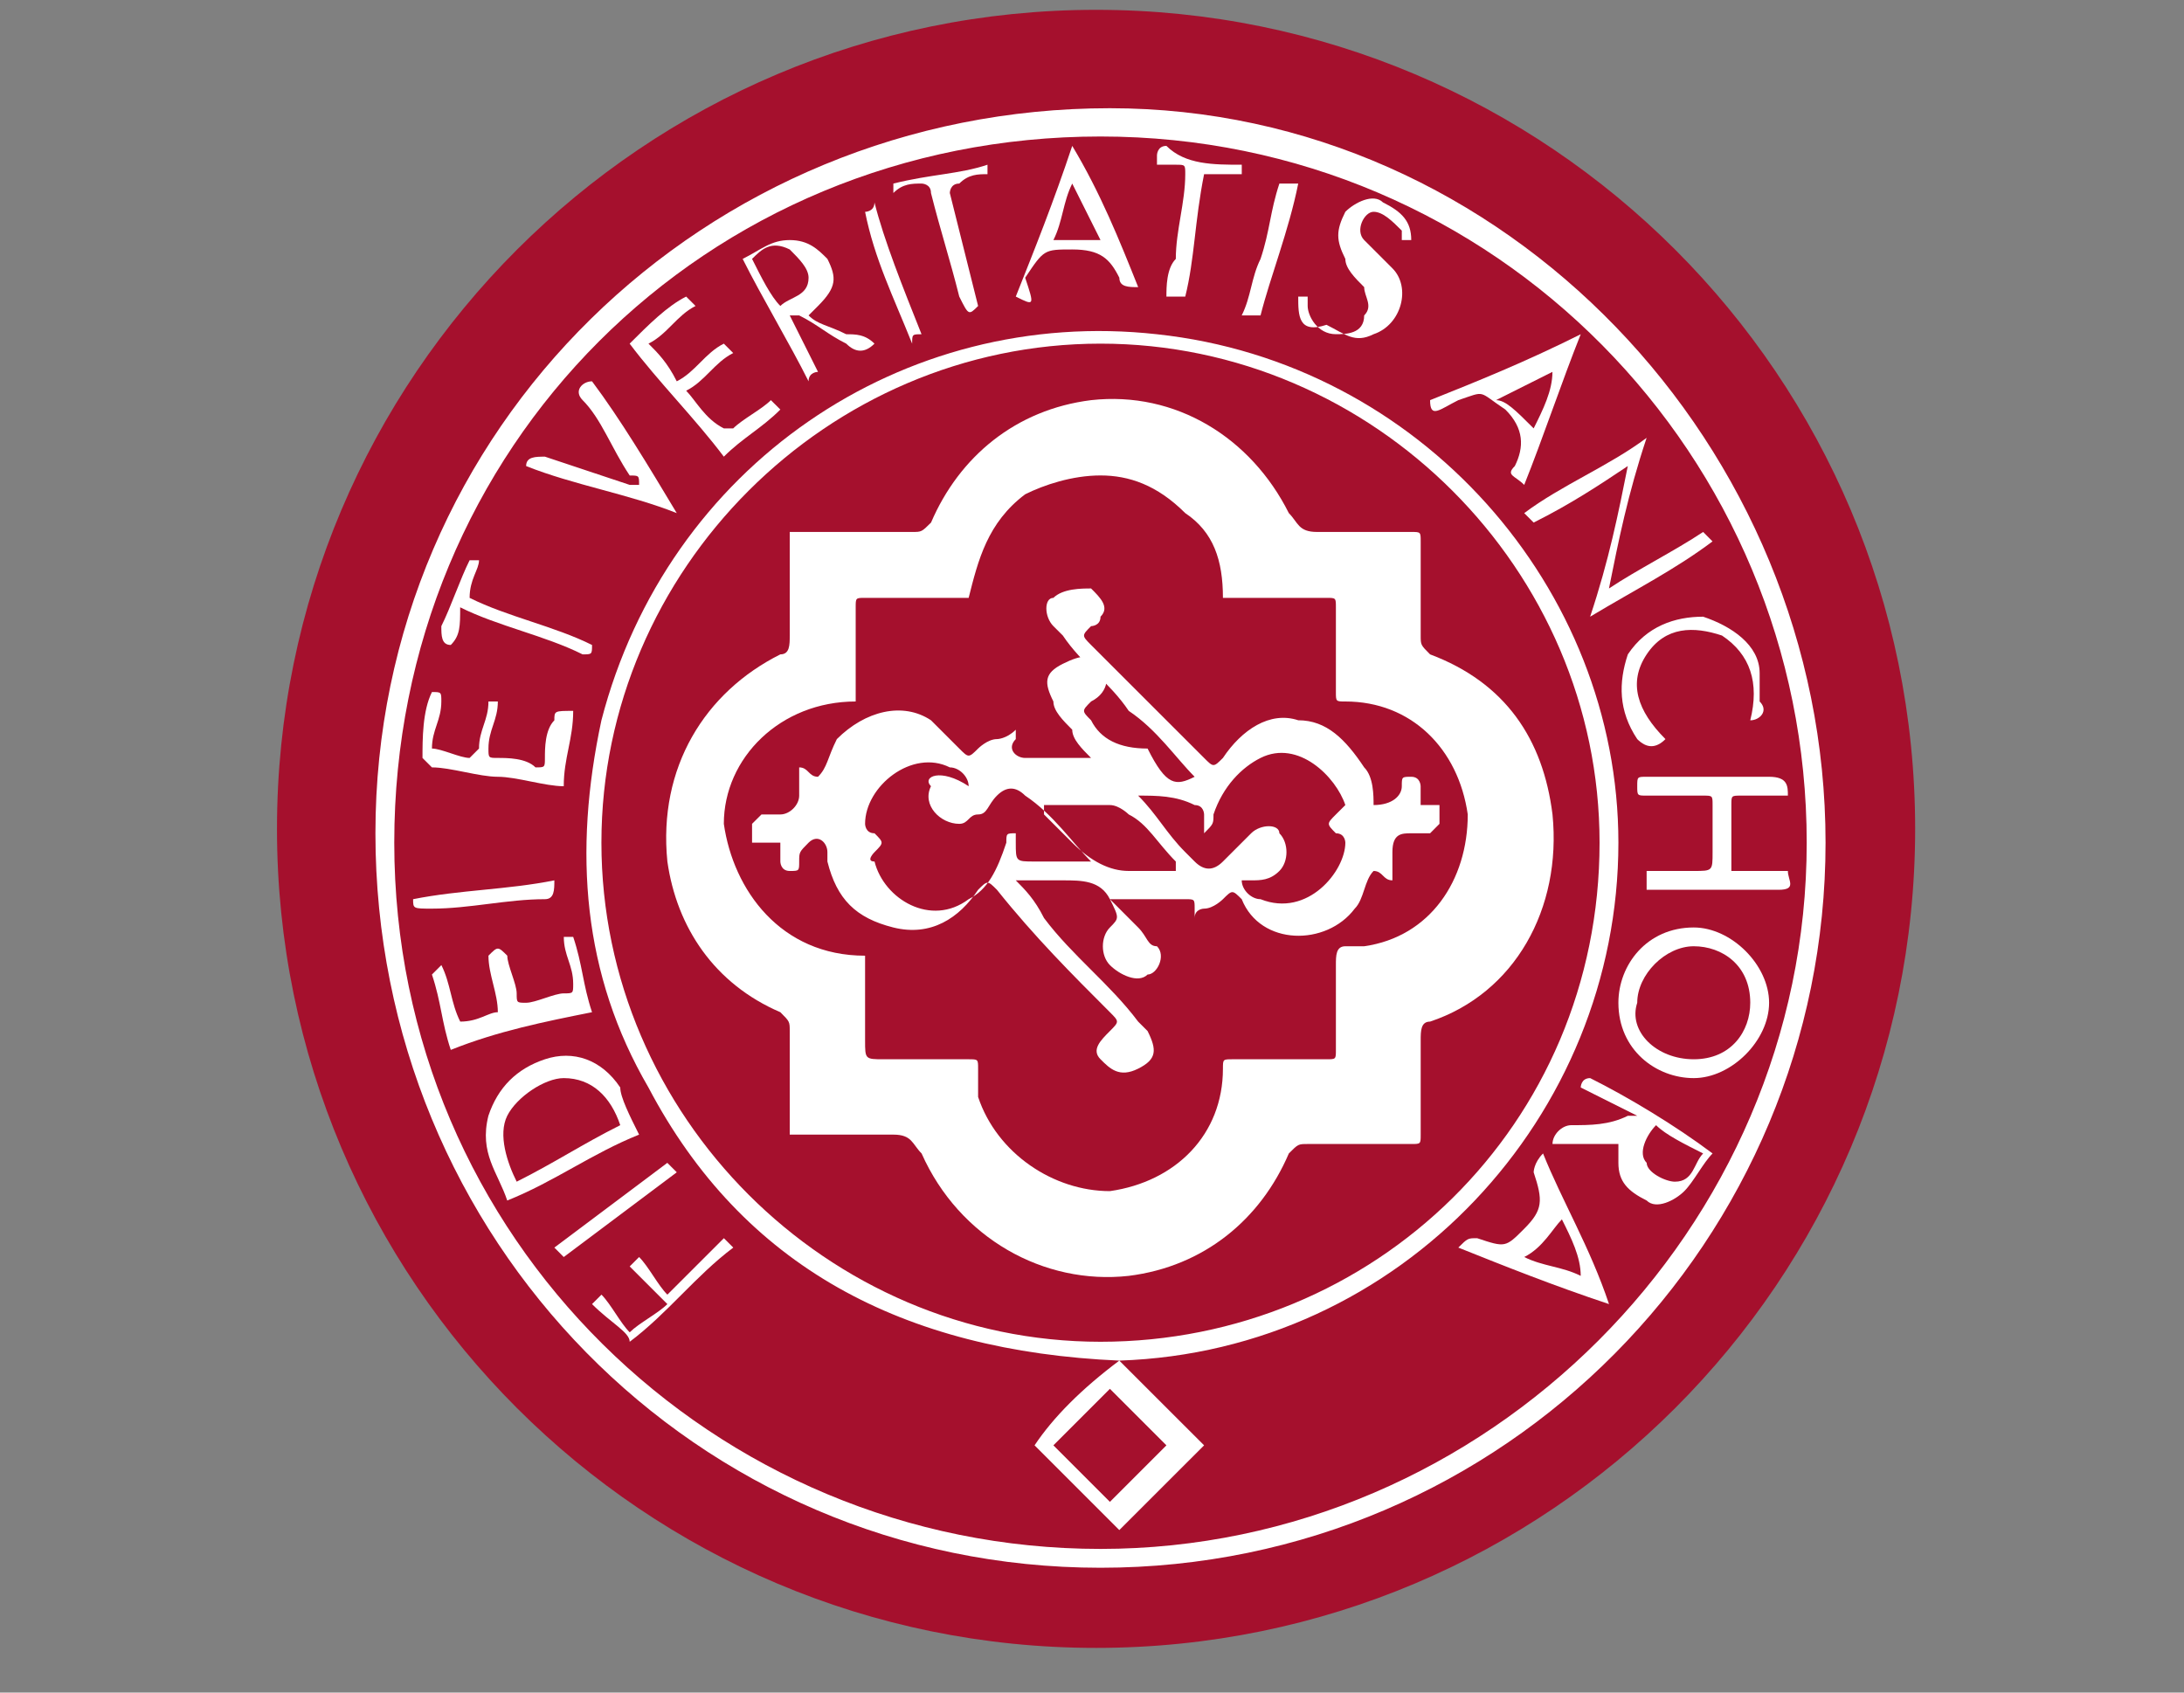
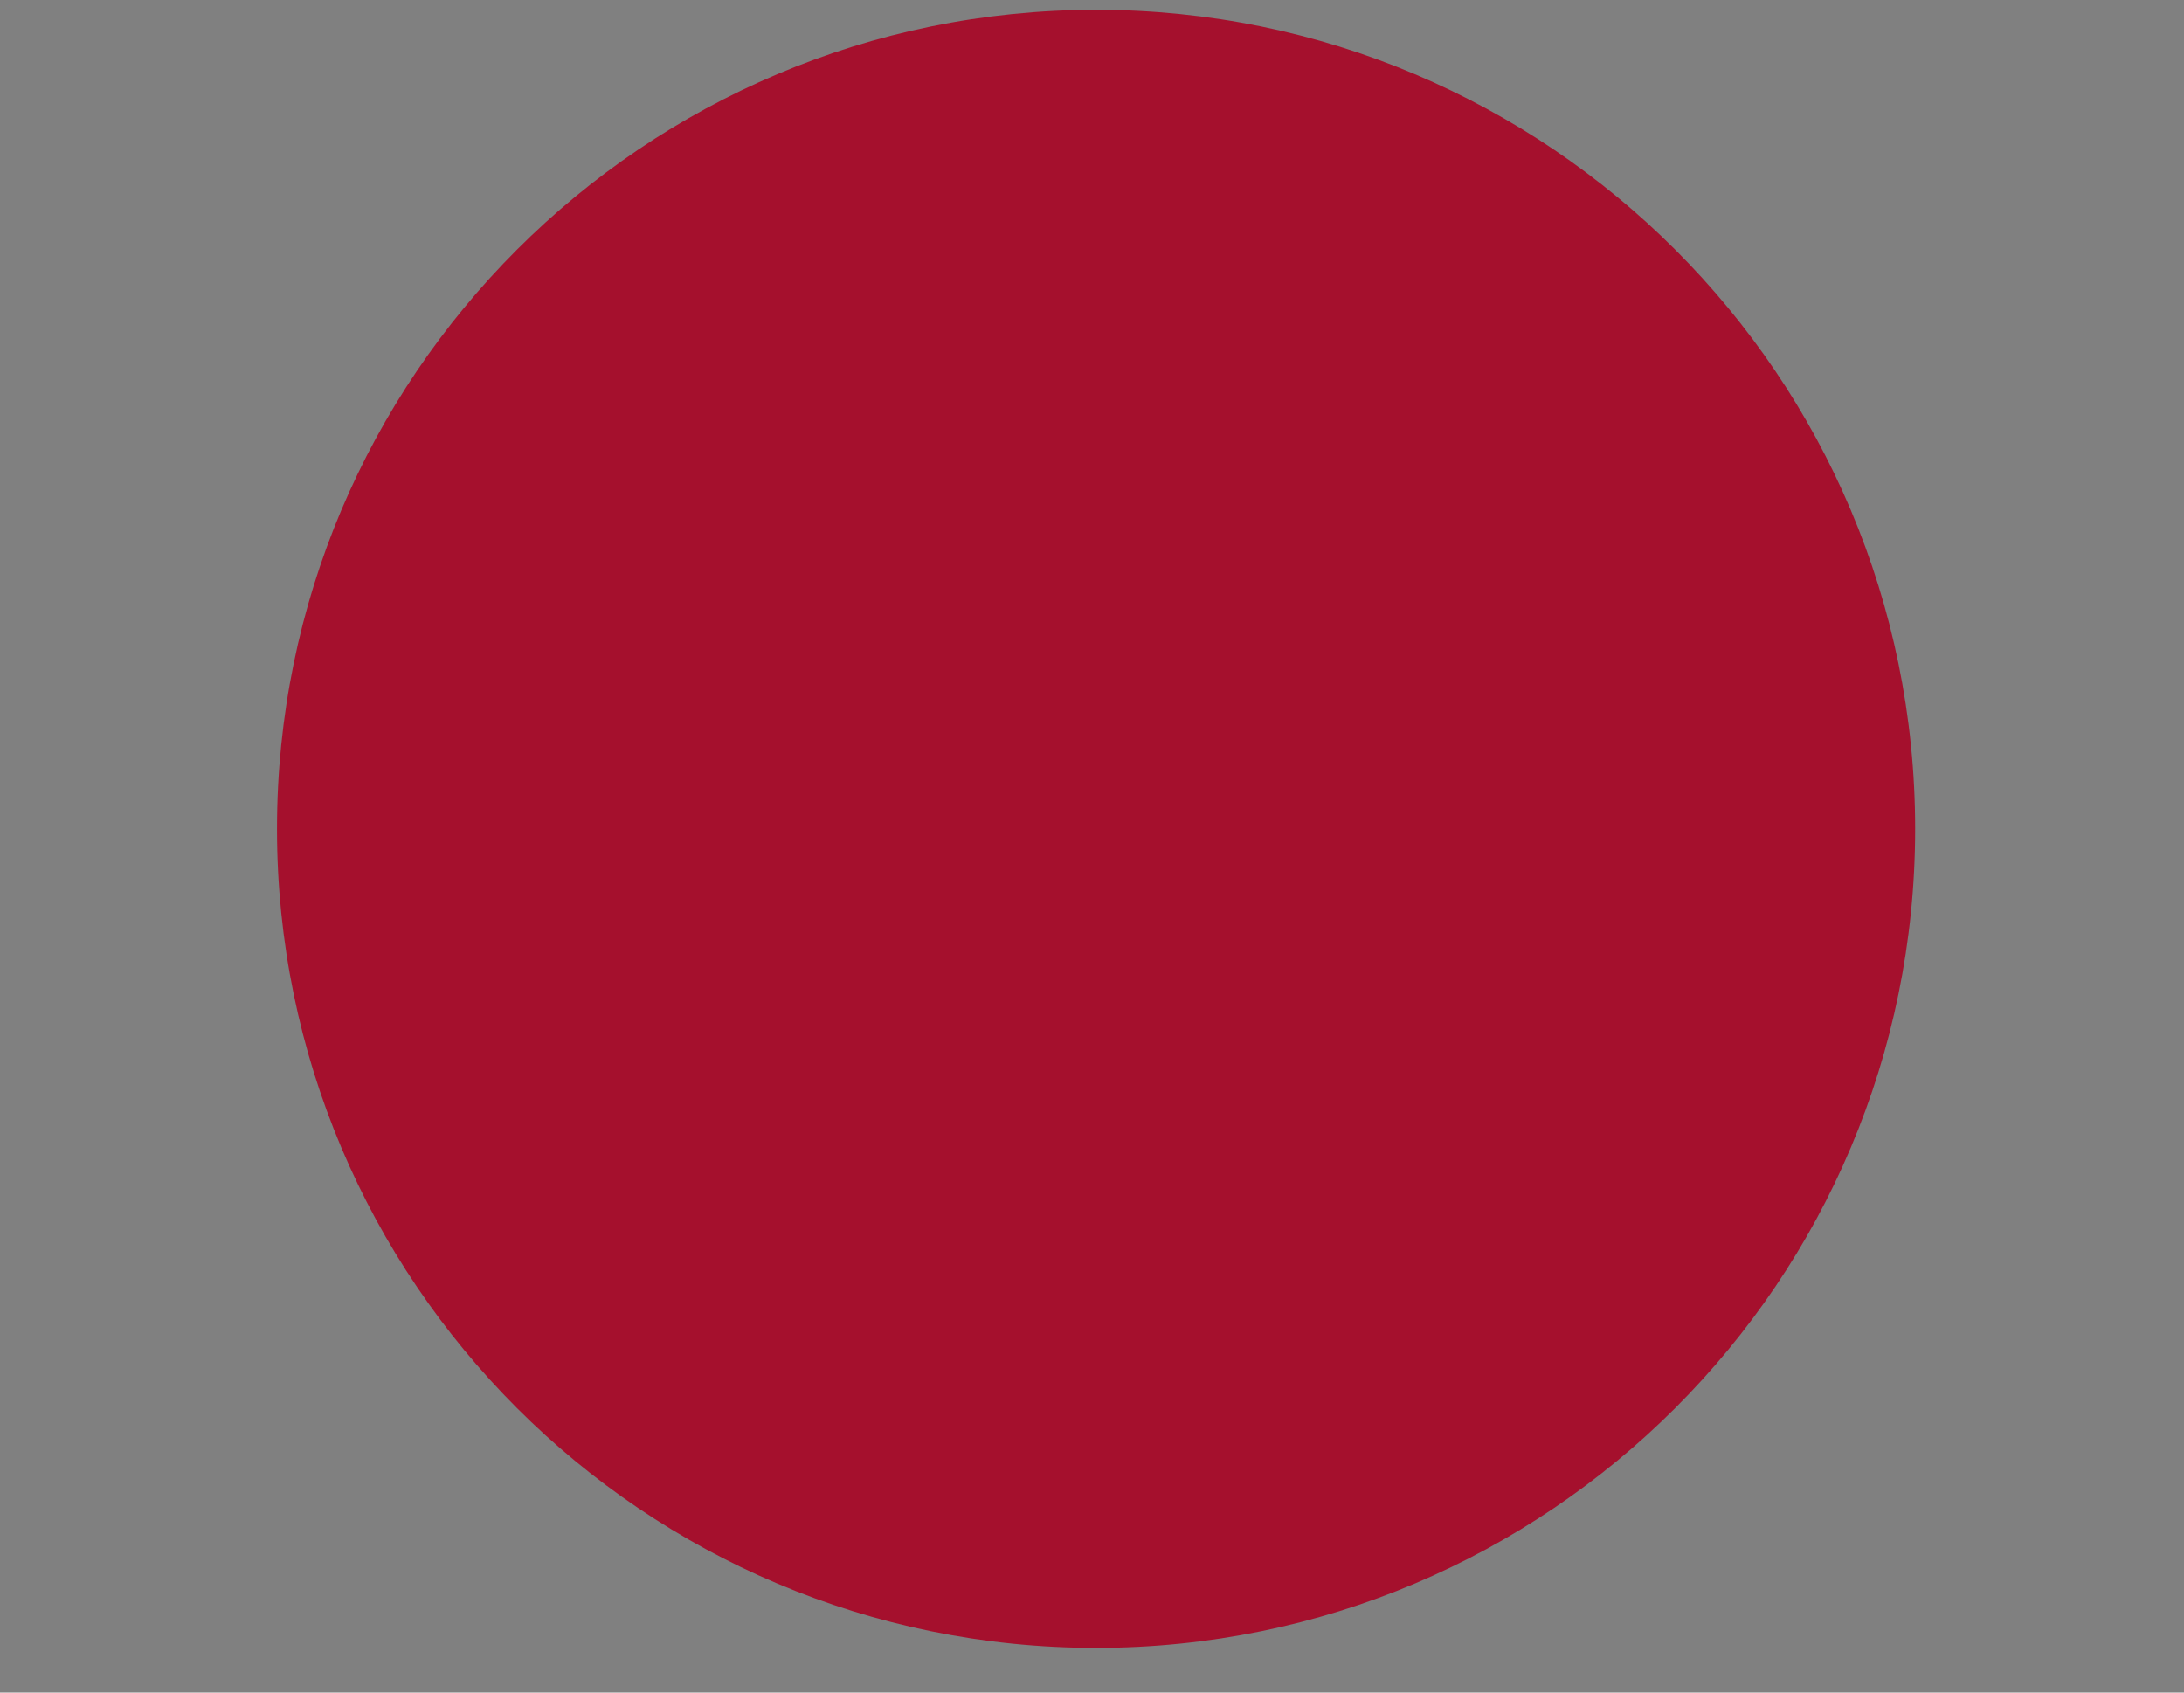
<svg xmlns="http://www.w3.org/2000/svg" width="40" height="31" viewBox="0 0 40 31" fill="none">
  <rect x="0" y="0" width="40" height="31" fill="#808080" stroke="none" />
  <g clip-path="url(#clip0)">
    <path d="M20.075 30.182C28.36 30.182 35.076 23.466 35.076 15.181C35.076 6.896 28.36 0.18 20.075 0.18C11.79 0.18 5.073 6.896 5.073 15.181C5.073 23.466 11.79 30.182 20.075 30.182Z" fill="#A5102D" />
  </g>
  <g clip-path="url(#clip1)">
    <path d="M33.435 15.434C33.435 22.678 27.572 28.714 20.156 28.714C12.74 28.714 6.876 22.678 6.876 15.262C6.876 7.846 12.912 1.982 20.328 1.982C27.572 1.982 33.435 8.191 33.435 15.434ZM33.09 15.434C33.09 8.364 27.399 2.5 20.156 2.5C12.912 2.5 7.221 8.191 7.221 15.434C7.221 22.678 13.085 28.369 20.156 28.369C27.227 28.369 33.09 22.505 33.09 15.434Z" fill="white" />
    <path d="M20.5 24.92C21.018 25.437 21.535 25.955 22.053 26.472C21.535 26.989 21.018 27.507 20.5 28.024C19.983 27.507 19.466 26.989 18.948 26.472C19.293 25.955 19.811 25.437 20.5 24.92C16.534 24.747 13.602 23.195 11.877 19.919C10.67 17.849 10.498 15.607 11.015 13.193C12.222 8.536 16.534 5.604 21.19 6.122C26.019 6.639 29.641 10.778 29.641 15.434C29.641 20.436 25.674 24.747 20.5 24.92ZM20.156 24.575C25.157 24.575 29.296 20.608 29.296 15.434C29.296 10.433 25.157 6.294 20.156 6.294C15.154 6.294 11.015 10.433 11.015 15.434C11.015 20.436 15.154 24.575 20.156 24.575ZM21.363 26.472C21.018 26.127 20.673 25.782 20.328 25.437C19.983 25.782 19.638 26.127 19.293 26.472C19.638 26.817 19.983 27.162 20.328 27.507C20.673 27.162 21.018 26.817 21.363 26.472Z" fill="white" />
    <path d="M29.123 11.295C29.468 10.261 29.641 9.398 29.813 8.536C29.296 8.881 28.778 9.226 28.089 9.571L27.916 9.398C28.606 8.881 29.468 8.536 30.158 8.019C29.813 9.053 29.641 9.916 29.468 10.778C29.986 10.433 30.675 10.088 31.193 9.743L31.365 9.916C30.675 10.433 29.986 10.778 29.123 11.295Z" fill="white" />
    <path d="M31.021 19.746C30.331 19.746 29.641 19.229 29.641 18.366C29.641 17.676 30.159 16.987 31.021 16.987C31.711 16.987 32.401 17.676 32.401 18.366C32.401 19.056 31.711 19.746 31.021 19.746ZM31.021 19.401C31.711 19.401 32.056 18.884 32.056 18.366C32.056 17.676 31.538 17.331 31.021 17.331C30.503 17.331 29.986 17.849 29.986 18.366C29.814 18.884 30.331 19.401 31.021 19.401Z" fill="white" />
    <path d="M11.705 20.781C10.842 21.126 10.153 21.643 9.29 21.988C9.118 21.471 8.773 21.126 8.945 20.436C9.118 19.918 9.463 19.573 9.98 19.401C10.498 19.229 11.015 19.401 11.36 19.918C11.36 20.091 11.532 20.436 11.705 20.781ZM11.36 20.608C11.187 20.091 10.842 19.746 10.325 19.746C9.98 19.746 9.463 20.091 9.29 20.436C9.118 20.781 9.29 21.298 9.463 21.643C10.153 21.298 10.67 20.953 11.36 20.608Z" fill="white" />
    <path d="M16.016 6.294C15.844 6.466 15.671 6.466 15.499 6.294C15.154 6.122 14.982 5.949 14.637 5.777H14.464C14.637 6.122 14.809 6.466 14.982 6.811C14.982 6.811 14.809 6.811 14.809 6.984C14.464 6.294 13.947 5.432 13.602 4.742C13.947 4.569 14.119 4.397 14.464 4.397C14.809 4.397 14.982 4.569 15.154 4.742C15.326 5.087 15.326 5.259 14.982 5.604C14.982 5.604 14.982 5.604 14.809 5.777C14.982 5.949 15.154 5.949 15.499 6.122C15.671 6.122 15.844 6.122 16.016 6.294ZM14.292 5.604C14.464 5.432 14.809 5.432 14.809 5.087C14.809 4.914 14.637 4.742 14.464 4.569C14.119 4.397 13.947 4.569 13.774 4.742C13.947 5.087 14.119 5.432 14.292 5.604Z" fill="white" />
    <path d="M28.434 20.953C28.434 20.781 28.606 20.608 28.779 20.608C29.124 20.608 29.469 20.608 29.814 20.436H29.986C29.641 20.263 29.296 20.091 28.951 19.918C28.951 19.918 28.951 19.746 29.124 19.746C29.814 20.091 30.676 20.608 31.366 21.126C31.193 21.298 31.021 21.643 30.848 21.816C30.676 21.988 30.331 22.16 30.159 21.988C29.814 21.816 29.641 21.643 29.641 21.298C29.641 21.298 29.641 21.126 29.641 20.953C29.296 20.953 28.951 20.953 28.434 20.953ZM30.331 20.608C30.159 20.781 29.986 21.126 30.159 21.298C30.159 21.471 30.503 21.643 30.676 21.643C31.021 21.643 31.021 21.298 31.193 21.126C30.848 20.953 30.503 20.781 30.331 20.608Z" fill="white" />
    <path d="M32.745 14.572C32.4 14.572 32.228 14.572 31.883 14.572C31.71 14.572 31.71 14.572 31.71 14.745C31.71 15.089 31.71 15.607 31.71 15.952H32.745C32.745 16.124 32.918 16.297 32.573 16.297C31.71 16.297 31.021 16.297 30.158 16.297V15.952H31.021C31.366 15.952 31.366 15.952 31.366 15.607C31.366 15.262 31.366 15.089 31.366 14.745C31.366 14.572 31.366 14.572 31.193 14.572C30.848 14.572 30.503 14.572 30.158 14.572C29.986 14.572 29.986 14.572 29.986 14.4C29.986 14.227 29.986 14.227 30.158 14.227C30.848 14.227 31.71 14.227 32.4 14.227C32.745 14.227 32.745 14.4 32.745 14.572Z" fill="white" />
    <path d="M26.192 7.329C27.054 6.984 27.916 6.639 28.951 6.122C28.606 6.984 28.261 8.019 27.916 8.881C27.744 8.708 27.571 8.708 27.744 8.536C27.916 8.191 27.916 7.846 27.571 7.501C27.054 7.156 27.226 7.156 26.709 7.329C26.364 7.501 26.192 7.674 26.192 7.329ZM28.089 7.846C28.261 7.501 28.433 7.156 28.433 6.811C28.089 6.984 27.744 7.156 27.399 7.329C27.571 7.329 27.744 7.501 28.089 7.846Z" fill="white" />
-     <path d="M28.261 21.126C28.606 21.988 29.124 22.85 29.469 23.885C28.434 23.54 27.572 23.195 26.709 22.85C26.882 22.678 26.882 22.678 27.054 22.678C27.572 22.85 27.572 22.85 27.916 22.505C28.261 22.16 28.261 21.988 28.089 21.471C28.089 21.471 28.089 21.298 28.261 21.126ZM28.606 22.333C28.434 22.505 28.261 22.85 27.916 23.023C28.261 23.195 28.606 23.195 28.951 23.368C28.951 23.023 28.779 22.678 28.606 22.333Z" fill="white" />
    <path d="M19.638 2.672C20.156 3.535 20.501 4.397 20.846 5.259C20.673 5.259 20.501 5.259 20.501 5.087C20.328 4.742 20.156 4.569 19.638 4.569C19.121 4.569 19.121 4.569 18.776 5.087C18.948 5.604 18.948 5.604 18.604 5.432C18.948 4.569 19.293 3.707 19.638 2.672ZM20.156 4.397C19.983 4.052 19.811 3.707 19.638 3.362C19.466 3.707 19.466 4.052 19.293 4.397H20.156Z" fill="white" />
    <path d="M12.567 5.432L12.739 5.604C12.395 5.777 12.222 6.122 11.877 6.294C12.05 6.466 12.222 6.639 12.395 6.984C12.739 6.811 12.912 6.466 13.257 6.294L13.429 6.466C13.084 6.639 12.912 6.984 12.567 7.156C12.739 7.329 12.912 7.674 13.257 7.846H13.429C13.602 7.674 13.947 7.501 14.119 7.329L14.292 7.501C13.947 7.846 13.602 8.019 13.257 8.364C12.739 7.674 12.05 6.984 11.532 6.294C11.877 5.949 12.222 5.604 12.567 5.432Z" fill="white" />
    <path d="M8.084 17.676C8.256 18.021 8.256 18.366 8.429 18.711C8.773 18.711 8.946 18.539 9.118 18.539C9.118 18.194 8.946 17.849 8.946 17.504C9.118 17.331 9.118 17.331 9.291 17.504C9.291 17.676 9.463 18.021 9.463 18.194C9.463 18.366 9.463 18.366 9.636 18.366C9.808 18.366 10.153 18.194 10.326 18.194C10.498 18.194 10.498 18.194 10.498 18.021C10.498 17.676 10.326 17.504 10.326 17.159H10.498C10.671 17.676 10.671 18.021 10.843 18.539C9.981 18.711 9.118 18.884 8.256 19.229C8.084 18.711 8.084 18.366 7.911 17.849C7.911 17.849 7.911 17.849 8.084 17.676Z" fill="white" />
    <path d="M7.911 12.675C8.083 12.675 8.083 12.675 8.083 12.848C8.083 13.193 7.911 13.365 7.911 13.71C8.083 13.71 8.428 13.882 8.601 13.882L8.773 13.71C8.773 13.365 8.946 13.193 8.946 12.848C9.118 12.848 9.118 12.848 9.118 12.848C9.118 13.193 8.946 13.365 8.946 13.71C8.946 13.882 8.946 13.882 9.118 13.882C9.291 13.882 9.635 13.882 9.808 14.055C9.98 14.055 9.98 14.055 9.98 13.882C9.98 13.71 9.98 13.365 10.153 13.193C10.153 13.02 10.153 13.02 10.498 13.02C10.498 13.537 10.325 13.882 10.325 14.4C9.98 14.4 9.463 14.227 9.118 14.227C8.773 14.227 8.256 14.055 7.911 14.055L7.738 13.882C7.738 13.537 7.738 13.02 7.911 12.675Z" fill="white" />
    <path d="M23.777 5.432H23.95V5.604C23.95 5.777 24.122 6.121 24.467 6.121C24.64 6.121 24.985 6.121 24.985 5.777C25.157 5.604 24.985 5.432 24.985 5.259C24.812 5.087 24.64 4.914 24.64 4.742C24.467 4.397 24.467 4.224 24.64 3.879C24.812 3.707 25.157 3.535 25.329 3.707C25.674 3.879 25.847 4.052 25.847 4.397H25.674V4.224C25.502 4.052 25.329 3.879 25.157 3.879C24.985 3.879 24.812 4.224 24.985 4.397C25.157 4.569 25.329 4.742 25.502 4.914C25.847 5.259 25.674 5.949 25.157 6.121C24.812 6.294 24.64 6.121 24.295 5.949C23.777 6.121 23.777 5.777 23.777 5.432Z" fill="white" />
    <path d="M32.056 13.193C32.228 12.503 32.056 11.985 31.538 11.64C31.021 11.468 30.503 11.468 30.159 11.985C29.814 12.503 29.986 13.02 30.503 13.537C30.331 13.71 30.159 13.71 29.986 13.537C29.641 13.02 29.641 12.503 29.814 11.985C30.159 11.468 30.676 11.295 31.193 11.295C31.711 11.468 32.228 11.813 32.228 12.33C32.228 12.503 32.228 12.675 32.228 12.848C32.401 13.02 32.228 13.193 32.056 13.193Z" fill="white" />
    <path d="M12.395 9.398C11.533 9.053 10.498 8.881 9.636 8.536C9.636 8.364 9.808 8.364 9.981 8.364C10.498 8.536 11.015 8.709 11.533 8.881H11.705C11.705 8.709 11.705 8.709 11.533 8.709C11.188 8.191 11.015 7.674 10.671 7.329C10.498 7.156 10.671 6.984 10.843 6.984C11.36 7.674 11.878 8.536 12.395 9.398Z" fill="white" />
    <path d="M10.843 23.885L11.016 23.712C11.188 23.885 11.361 24.23 11.533 24.402C11.706 24.23 12.05 24.057 12.223 23.885C12.05 23.712 11.878 23.54 11.533 23.195L11.705 23.023C11.878 23.195 12.05 23.54 12.223 23.712C12.568 23.368 12.913 23.023 13.258 22.678L13.43 22.85C12.74 23.368 12.223 24.058 11.533 24.575C11.533 24.402 11.188 24.23 10.843 23.885C11.016 23.885 11.016 23.885 10.843 23.885Z" fill="white" />
    <path d="M8.256 11.813C8.083 11.813 8.083 11.64 8.083 11.468C8.256 11.123 8.428 10.605 8.601 10.261H8.773C8.773 10.433 8.601 10.605 8.601 10.95C9.291 11.295 10.153 11.468 10.843 11.813C10.843 11.985 10.843 11.985 10.67 11.985C9.98 11.64 9.118 11.468 8.428 11.123C8.428 11.468 8.428 11.64 8.256 11.813Z" fill="white" />
-     <path d="M18.086 3.017C18.086 3.19 18.086 3.19 18.086 3.19C17.914 3.19 17.741 3.19 17.569 3.362C17.396 3.362 17.396 3.535 17.396 3.535C17.569 4.224 17.741 4.914 17.914 5.604C17.741 5.777 17.741 5.777 17.569 5.432C17.396 4.742 17.224 4.224 17.051 3.535C17.051 3.362 16.879 3.362 16.879 3.362C16.706 3.362 16.534 3.362 16.362 3.535V3.362C17.051 3.19 17.569 3.19 18.086 3.017Z" fill="white" />
    <path d="M22.743 3.017V3.19C22.57 3.19 22.398 3.19 22.053 3.19C21.88 4.052 21.88 4.742 21.708 5.432C21.708 5.432 21.535 5.432 21.363 5.432C21.363 5.259 21.363 4.914 21.535 4.742C21.535 4.224 21.708 3.707 21.708 3.19C21.708 3.017 21.708 3.017 21.535 3.017C21.363 3.017 21.363 3.017 21.19 3.017V2.845C21.19 2.845 21.19 2.672 21.363 2.672C21.708 3.017 22.225 3.017 22.743 3.017Z" fill="white" />
    <path d="M12.222 21.298C12.222 21.298 12.222 21.471 12.222 21.298C12.395 21.471 12.395 21.471 12.395 21.471C11.705 21.988 11.015 22.505 10.325 23.023L10.153 22.85C10.842 22.333 11.532 21.816 12.222 21.298Z" fill="white" />
    <path d="M23.777 3.362C23.605 4.224 23.26 5.087 23.087 5.777C22.915 5.777 22.915 5.777 22.742 5.777C22.915 5.432 22.915 5.087 23.087 4.742C23.26 4.224 23.26 3.88 23.432 3.362C23.432 3.362 23.432 3.362 23.777 3.362Z" fill="white" />
    <path d="M16.878 6.122C16.706 6.122 16.706 6.122 16.706 6.294C16.361 5.432 16.016 4.742 15.844 3.88C15.844 3.88 16.016 3.88 16.016 3.707C16.189 4.397 16.534 5.259 16.878 6.122Z" fill="white" />
    <path d="M10.153 16.124C10.153 16.297 10.153 16.469 9.98 16.469C9.29 16.469 8.6 16.642 7.911 16.642C7.566 16.642 7.566 16.642 7.566 16.469C8.428 16.297 9.29 16.297 10.153 16.124Z" fill="white" />
    <path d="M14.464 20.781C14.464 20.091 14.464 19.401 14.464 18.884C14.464 18.711 14.464 18.711 14.292 18.539C13.085 18.021 12.395 16.987 12.223 15.779C12.05 14.055 12.912 12.675 14.292 11.985C14.464 11.985 14.464 11.813 14.464 11.64C14.464 11.123 14.464 10.433 14.464 9.916V9.743H15.154C15.672 9.743 16.189 9.743 16.706 9.743C16.879 9.743 16.879 9.743 17.052 9.571C17.569 8.364 18.604 7.501 19.983 7.329C21.535 7.156 22.915 8.019 23.605 9.398C23.777 9.571 23.777 9.743 24.122 9.743C24.64 9.743 25.33 9.743 25.847 9.743C26.02 9.743 26.02 9.743 26.02 9.916C26.02 10.433 26.02 11.123 26.02 11.64C26.02 11.813 26.02 11.813 26.192 11.985C27.572 12.503 28.262 13.537 28.434 14.917C28.606 16.642 27.744 18.194 26.192 18.711C26.02 18.711 26.02 18.884 26.02 19.056C26.02 19.573 26.02 20.091 26.02 20.781C26.02 20.953 26.02 20.953 25.847 20.953C25.157 20.953 24.64 20.953 23.95 20.953C23.777 20.953 23.777 20.953 23.605 21.126C23.088 22.333 22.053 23.195 20.673 23.368C19.121 23.54 17.569 22.678 16.879 21.126C16.706 20.953 16.706 20.781 16.362 20.781C15.844 20.781 15.154 20.781 14.464 20.781ZM15.844 17.504V17.676C15.844 18.194 15.844 18.539 15.844 19.056C15.844 19.401 15.844 19.401 16.189 19.401C16.706 19.401 17.224 19.401 17.741 19.401C17.914 19.401 17.914 19.401 17.914 19.573C17.914 19.746 17.914 19.918 17.914 20.091C18.259 21.126 19.294 21.816 20.328 21.816C21.535 21.643 22.398 20.781 22.398 19.573C22.398 19.401 22.398 19.401 22.57 19.401C23.088 19.401 23.605 19.401 24.295 19.401C24.467 19.401 24.467 19.401 24.467 19.229C24.467 18.711 24.467 18.194 24.467 17.676C24.467 17.504 24.467 17.331 24.64 17.331C24.812 17.331 24.812 17.331 24.985 17.331C26.192 17.159 26.882 16.124 26.882 14.917C26.709 13.71 25.847 12.848 24.64 12.848C24.467 12.848 24.467 12.848 24.467 12.675C24.467 12.158 24.467 11.64 24.467 11.123C24.467 10.95 24.467 10.95 24.295 10.95C23.777 10.95 23.26 10.95 22.743 10.95H22.398C22.398 10.261 22.225 9.743 21.708 9.398C21.191 8.881 20.673 8.708 20.156 8.708C19.638 8.708 19.121 8.881 18.776 9.053C18.086 9.571 17.914 10.261 17.741 10.95C17.052 10.95 16.534 10.95 15.844 10.95C15.672 10.95 15.672 10.95 15.672 11.123C15.672 11.64 15.672 12.158 15.672 12.675V12.848C14.292 12.848 13.257 13.882 13.257 15.089C13.43 16.297 14.292 17.504 15.844 17.504Z" fill="white" />
    <path d="M21.88 14.227C21.535 13.882 21.19 13.365 20.673 13.02C20.328 12.503 19.811 12.158 19.466 11.64L19.293 11.468C19.121 11.295 19.121 10.95 19.293 10.95C19.466 10.778 19.811 10.778 19.983 10.778C20.156 10.95 20.328 11.123 20.156 11.295C20.156 11.468 19.983 11.468 19.983 11.468C19.811 11.64 19.811 11.64 19.983 11.813C20.673 12.503 21.363 13.192 22.053 13.882C22.225 14.055 22.225 14.055 22.398 13.882C22.742 13.365 23.26 13.02 23.777 13.192C24.295 13.192 24.64 13.537 24.985 14.055C25.157 14.227 25.157 14.572 25.157 14.745C25.502 14.745 25.674 14.572 25.674 14.4C25.674 14.227 25.674 14.227 25.847 14.227C26.019 14.227 26.019 14.4 26.019 14.4C26.019 14.572 26.019 14.572 26.019 14.745H26.192C26.364 14.745 26.364 14.745 26.364 14.745C26.364 14.745 26.364 14.917 26.364 15.089L26.192 15.262C26.019 15.262 26.019 15.262 25.847 15.262C25.674 15.262 25.502 15.262 25.502 15.607C25.502 15.779 25.502 15.952 25.502 16.124C25.329 16.124 25.329 15.952 25.157 15.952C24.985 16.124 24.985 16.469 24.812 16.642C24.295 17.331 23.087 17.331 22.742 16.469C22.57 16.297 22.57 16.297 22.398 16.469C22.398 16.469 22.225 16.642 22.053 16.642C22.053 16.642 21.88 16.642 21.88 16.814V16.642C21.88 16.469 21.88 16.469 21.708 16.469C21.535 16.469 21.363 16.469 21.018 16.469C20.846 16.469 20.673 16.469 20.328 16.469C20.5 16.642 20.673 16.814 20.845 16.987C21.018 17.159 21.018 17.331 21.19 17.331C21.363 17.504 21.19 17.849 21.018 17.849C20.846 18.021 20.5 17.849 20.328 17.676C20.156 17.504 20.156 17.159 20.328 16.987C20.5 16.814 20.5 16.814 20.328 16.469C20.156 16.124 19.811 16.124 19.466 16.124C19.121 16.124 18.948 16.124 18.604 16.124C18.776 16.297 18.948 16.469 19.121 16.814C19.638 17.504 20.328 18.021 20.845 18.711L21.018 18.884C21.19 19.229 21.19 19.401 20.845 19.573C20.5 19.746 20.328 19.573 20.156 19.401C19.983 19.229 20.156 19.056 20.328 18.884C20.5 18.711 20.5 18.711 20.328 18.539C19.638 17.849 18.948 17.159 18.259 16.297C18.086 16.124 18.086 16.124 17.914 16.297C17.569 16.814 17.051 17.159 16.361 16.987C15.672 16.814 15.327 16.469 15.154 15.779V15.607C15.154 15.434 14.982 15.262 14.809 15.434C14.637 15.607 14.637 15.607 14.637 15.779C14.637 15.952 14.637 15.952 14.464 15.952C14.292 15.952 14.292 15.779 14.292 15.779V15.607V15.434C14.12 15.434 14.12 15.434 14.12 15.434C13.947 15.434 13.947 15.434 13.774 15.434C13.774 15.434 13.774 15.262 13.774 15.089L13.947 14.917C14.12 14.917 14.12 14.917 14.292 14.917C14.464 14.917 14.637 14.745 14.637 14.572C14.637 14.4 14.637 14.227 14.637 14.055C14.809 14.055 14.809 14.227 14.982 14.227C15.154 14.055 15.154 13.882 15.327 13.537C15.844 13.02 16.534 12.848 17.051 13.192C17.224 13.365 17.396 13.537 17.569 13.71C17.741 13.882 17.741 13.882 17.914 13.71C17.914 13.71 18.086 13.537 18.259 13.537C18.259 13.537 18.431 13.537 18.604 13.365V13.537C18.431 13.71 18.604 13.882 18.776 13.882C19.121 13.882 19.638 13.882 19.983 13.882C19.811 13.71 19.638 13.537 19.638 13.365C19.466 13.192 19.293 13.02 19.293 12.848C19.121 12.503 19.121 12.33 19.466 12.158C19.811 11.985 19.983 11.985 20.156 12.158C20.328 12.33 20.328 12.675 19.983 12.848C19.811 13.02 19.811 13.02 19.983 13.192C20.156 13.537 20.5 13.71 21.018 13.71C21.363 14.4 21.535 14.4 21.88 14.227C21.88 14.4 21.88 14.227 21.88 14.227ZM17.741 14.4C17.741 14.227 17.569 14.055 17.396 14.055C16.706 13.71 15.844 14.4 15.844 15.089C15.844 15.089 15.844 15.262 16.017 15.262C16.189 15.434 16.189 15.434 16.017 15.607C16.017 15.607 15.844 15.779 16.017 15.779C16.189 16.469 17.051 16.987 17.741 16.469C18.086 16.297 18.259 15.952 18.431 15.434C18.431 15.262 18.431 15.262 18.604 15.262V15.434C18.604 15.779 18.604 15.779 18.948 15.779C19.293 15.779 19.638 15.779 19.983 15.779C19.638 15.434 19.293 14.917 18.776 14.572C18.604 14.4 18.431 14.4 18.259 14.572C18.086 14.745 18.086 14.917 17.914 14.917C17.741 14.917 17.741 15.089 17.569 15.089C17.224 15.089 16.879 14.745 17.051 14.4C16.879 14.227 17.224 14.055 17.741 14.4C17.569 14.227 17.569 14.227 17.741 14.4ZM20.845 14.572C21.19 14.917 21.363 15.262 21.708 15.607L21.88 15.779C22.053 15.952 22.225 15.952 22.398 15.779C22.57 15.607 22.742 15.434 22.915 15.262C23.087 15.089 23.432 15.089 23.432 15.262C23.605 15.434 23.605 15.779 23.432 15.952C23.26 16.124 23.087 16.124 22.915 16.124C22.915 16.124 22.915 16.124 22.742 16.124C22.742 16.297 22.915 16.469 23.087 16.469C23.95 16.814 24.64 15.952 24.64 15.434C24.64 15.434 24.64 15.262 24.467 15.262C24.295 15.089 24.295 15.089 24.467 14.917L24.64 14.745C24.467 14.227 23.777 13.537 23.087 13.882C22.742 14.055 22.398 14.4 22.225 14.917C22.225 15.089 22.225 15.089 22.053 15.262C22.053 15.089 22.053 14.917 22.053 14.917C22.053 14.917 22.053 14.745 21.88 14.745C21.535 14.572 21.19 14.572 20.845 14.572ZM20.673 15.952C20.846 15.952 21.018 15.952 21.363 15.952H21.535V15.779C21.19 15.434 21.018 15.089 20.673 14.917C20.673 14.917 20.5 14.745 20.328 14.745C19.983 14.745 19.638 14.745 19.293 14.745H19.121V14.917C19.293 15.089 19.466 15.262 19.638 15.434C19.983 15.779 20.328 15.952 20.673 15.952Z" fill="white" />
  </g>
  <defs>
    <clipPath id="clip0">
      <rect width="30.398" height="30.398" fill="white" transform="translate(4.894)" />
    </clipPath>
    <clipPath id="clip1">
-       <rect width="40" height="28.172" fill="white" transform="translate(0 1.181)" />
-     </clipPath>
+       </clipPath>
  </defs>
</svg>